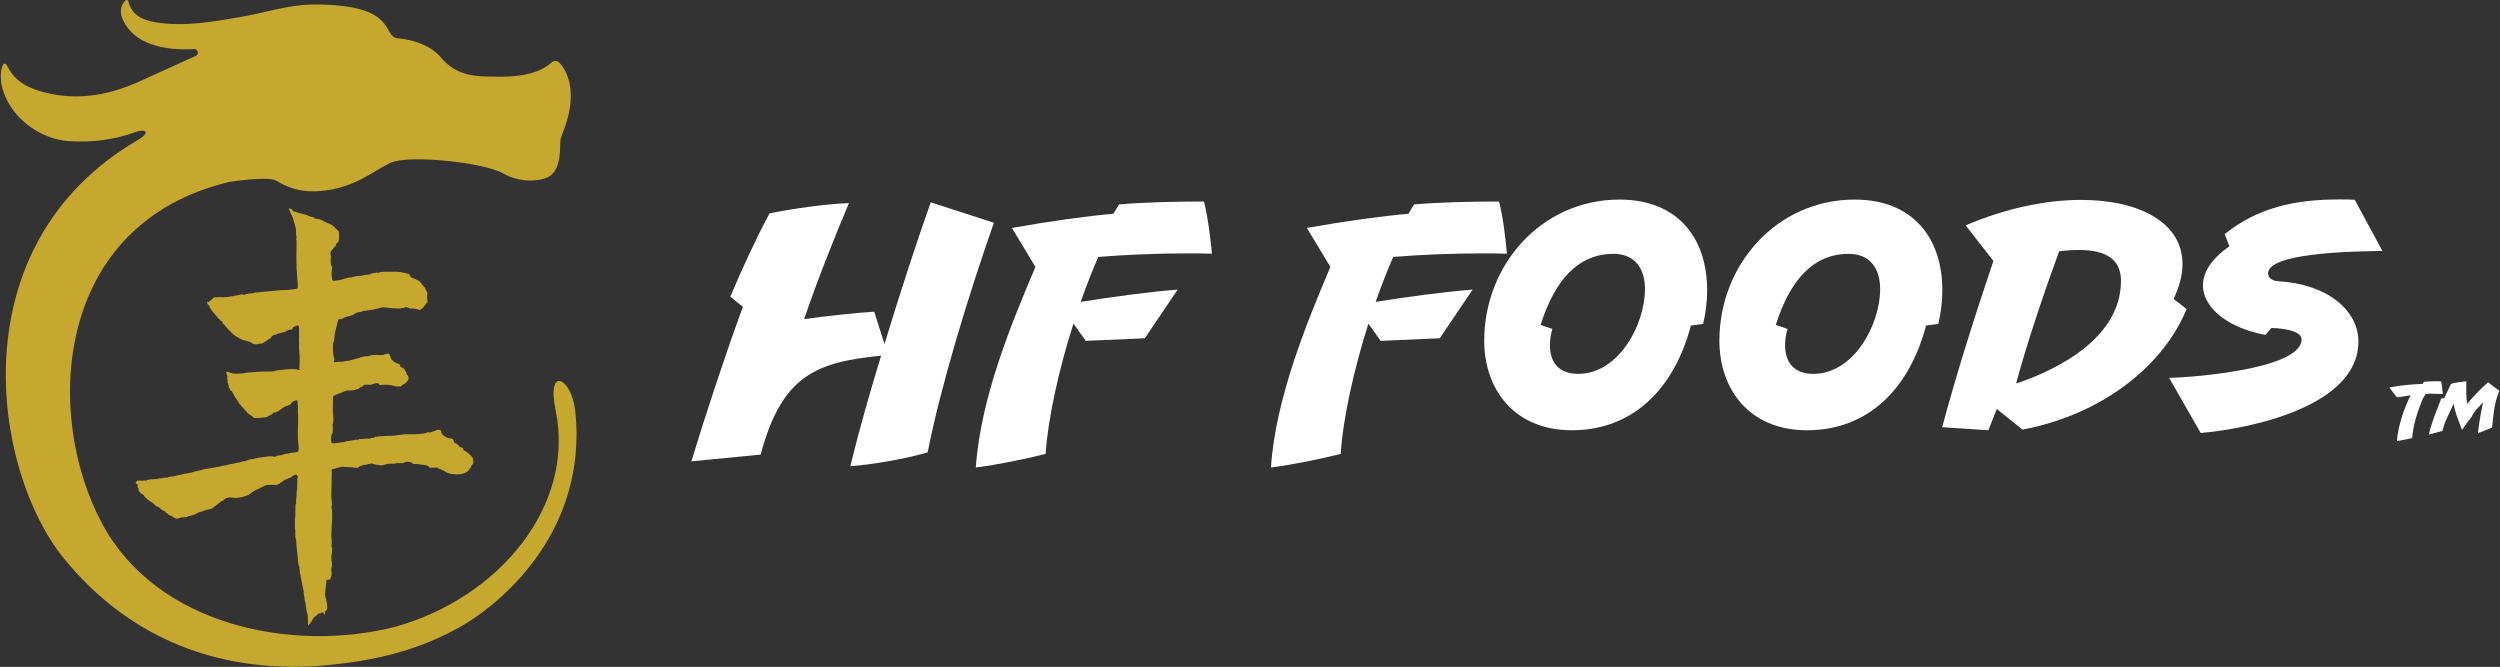
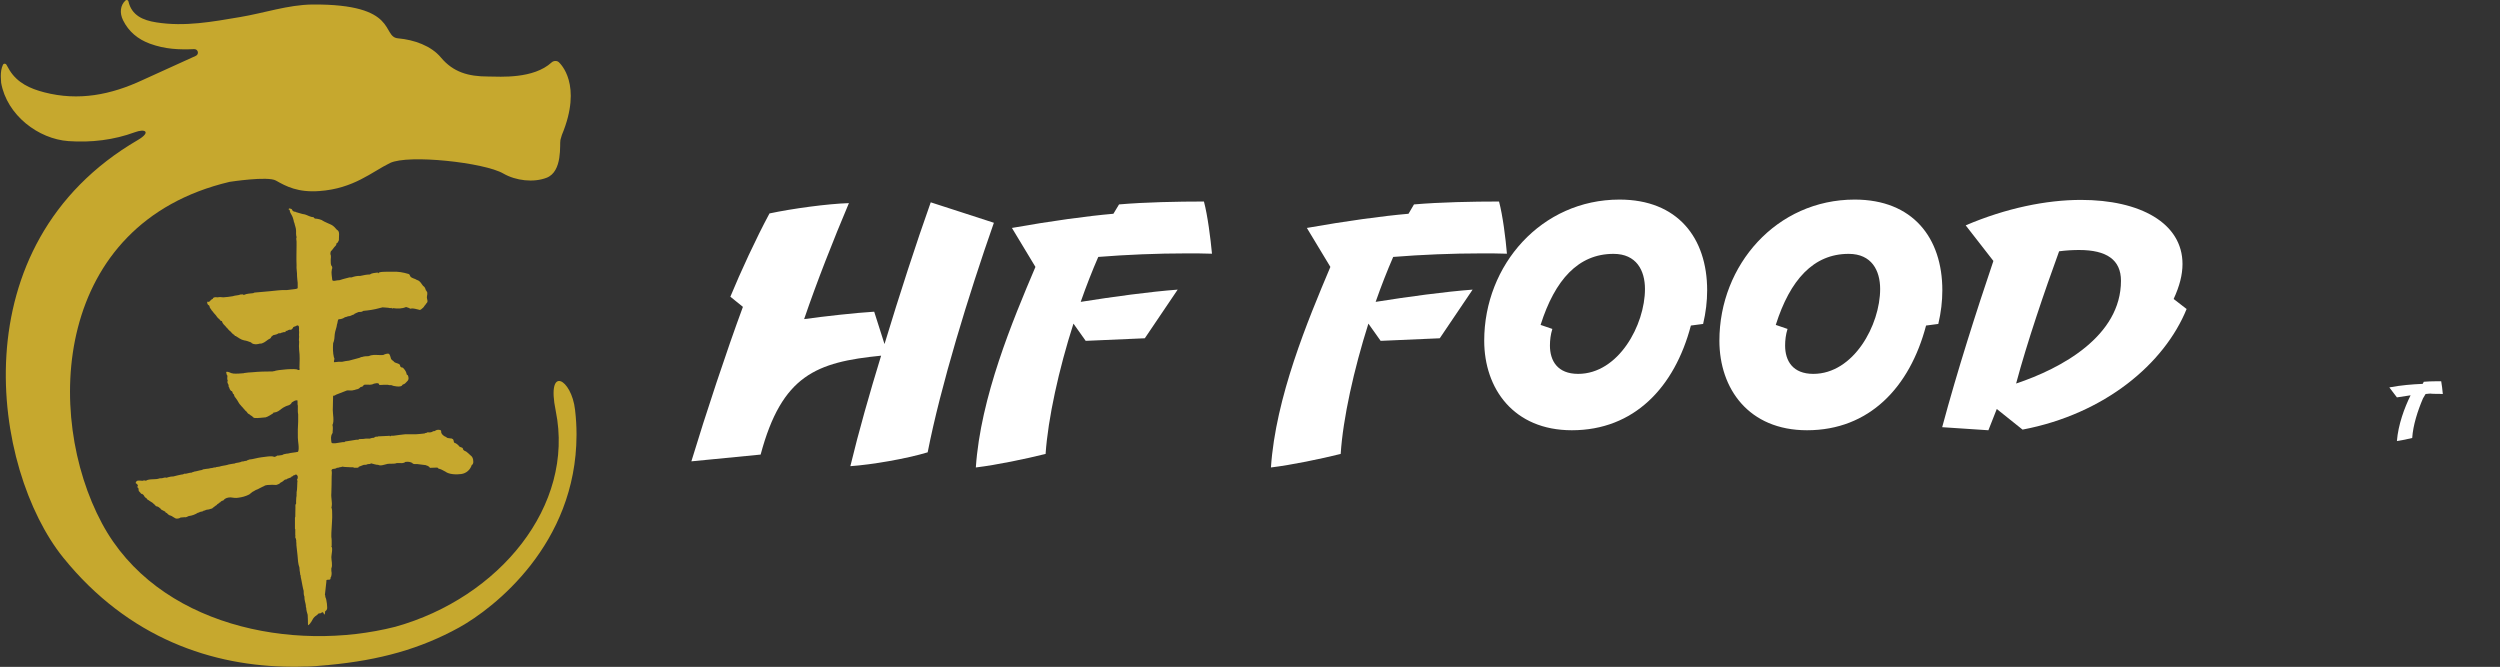
<svg xmlns="http://www.w3.org/2000/svg" version="1.2" viewBox="0 0 1552 414" width="1552" height="414">
  <rect x="0" y="0" width="1552" height="414" fill="#333333" stroke="none" />
  <title>HarvestGold-whtTEXT-svg</title>
  <style>
		.s0 { fill: #c6a82e } 
		.s1 { fill: #ffffff } 
	</style>
  <g id="Gradient_WHTtext">
    <g id="Layer">
      <path id="Layer" fill-rule="evenodd" class="s0" d="m179.2 130.1c0-0.3 0.1-0.7 0.5-0.7q0 0 0.1 0c0.6 0.3 1.5 0.1 1.6 1.1l0.9 0.8q0.3-0.1 0.3 0.1c0.4 0 0.9 0 1.2 0.3 1.8 0.4 3.5 1.2 5.4 1.4 1.8 0.5 3.4 1.7 5.4 1.7 0.1 0 0.2 0.3 0.3 0.4q0.3 0.2 0.6 0.5c1.6 0 4.3 0.7 5 1.4 0.3 0.1 0.5 0.3 0.7 0.4 1.5 0.8 3 1.3 4.4 2 1.5 0.7 2.5 2 3.5 3.1 1.2 0.6 1.4 1.7 1.4 2.8 0 1-0.1 2-0.1 3 0.1 0.7-0.2 1.2-0.5 1.7-0.3 0.3-0.3 0.9-1 0.9 0 0.6-0.2 1.2-0.6 1.6-1.1 1-1.7 2.3-2.8 3.3-0.4 0.5-0.3 1.2-0.4 1.8 0.6 1.2 0.2 2.5 0.2 3.7 0.1 1.1-0.1 2.2 0.3 3.3 0.7 0.8 0.9 1.6 0.4 2.6-0.5 2.2 0.1 4.4 0.3 6.7 0.7 0.6 1.5 0.3 2.2 0.2 0.5-0.1 0.9-0.2 1.4-0.2q0.2 0 0.2 0c1 0 1.8-0.5 2.7-0.7 1.4-0.3 2.8-0.8 4.2-1.1q0.4 0 0.9 0c0.1 0 0.2 0 0.4 0 1.7-0.6 3.4-1 5.3-0.9 2-0.4 3.9-0.9 6-0.9 1.4-1 3.1-0.9 4.8-1.2 0.2-0.1 0.2 0.2 0.2 0.4q0.2 0 0.4 0c-0.1-1 4.6-0.9 7.1-0.9 0.7 0 1.3 0 1.5 0 3.6-0.2 6.7 0.4 10.1 1.4q0.7 0.3 0.8 1c0.1 0.2 0.2 0.4 0.3 0.6 1.1 1.2 2.8 1.2 4 2.1 2 0.5 2.7 2.3 3.8 3.6 0.4 0.3 0.7 0.6 1 0.9 0.1 0.2 0.2 0.4 0.3 0.7 0.5 0.3 0.1 1.1 0.7 1.4 0.1 0.1 0.1 0.3 0.2 0.4 1 0.9 0.2 2.7 0.2 3.8 0 1.1 1 2.7-0.2 3.6-0.4 0.6-0.8 1.2-1.3 1.7-0.4 0.9-1.3 1.5-2 2.1-0.4 0.3-0.8 0.6-1.3 0.3-1.7-0.3-3.4-1.1-5.2-0.7-0.4 0.1-0.6 0.1-0.8-0.3-0.7-0.2-1.4-0.5-2.1-0.7-2.6 1.1-5.3 1.1-8 0.7-0.4 0.2-0.8 0.5-1.1-0.2-0.6 0.3-1.2 0.2-1.8 0-0.4 0-0.7-0.1-1-0.1q-1.4-0.1-2.7-0.2-1 0.3-2 0.5c-3.2 0.9-6.6 1.4-10 1.7-0.8 0.8-1.9 0.6-2.9 0.7l-1.2 0.5c-0.4 0.2-0.8 0.4-1.3 0.6q-0.2 0.4-0.6 0.5c-1.1 0.2-2 1.1-3.1 1-0.8 0.1-1.4 0.6-2.2 0.6q-1.8 1.3-4 1.3c-0.8 0.9-0.5 2.2-1 3.2-0.2 2.1-1.2 4-1.4 6.1-0.1 1.8-0.2 3.8-1 5.6-0.2 2.9-0.2 5.9 0.5 8.8 0.7 0.9-0.1 1.8 0 2.8 0.3 0.3 0.6 0.1 0.9 0.1 1.4-0.2 2.8-0.3 4.2-0.2 1.3-0.3 2.8-0.6 4.2-0.7q3-0.8 6-1.6c0.3-0.1 0.6-0.1 0.9-0.3 0.4-0.3 0.9-0.4 1.4-0.4 1.2-0.5 2.6-0.4 3.9-0.5 2-0.9 4-0.8 6.1-0.7 1 0 2 0.1 3 0 0.6-0.4 2.7-1.1 3.4-0.8 0.9 0.5 1 2 1.4 2.9q0 0.1 0 0.2c0.5 1 1.6 1.3 2.1 2.1 0.9 0.6 2 0.7 2.9 1.2 0.6 0.4 0.8 0.8 0.7 1.4q0.5 0.4 1 0.8c0.6-0.2 1 0.3 1.3 0.7 0.9 1 1.6 2.2 1.8 3.6q0.3 0.3 0.7 0.5c0.6 1.4 0.7 2.7-0.5 3.8-0.8 0.8-1.4 1.7-2.6 1.9q-0.2 0.2-0.4 0.4c-0.6 1.6-5.8 0.6-6.8 0-0.7 0-1.3 0.1-2-0.2-1.6 0-3.2-0.1-4.9 0.1-0.8 0.1-0.6-0.4-0.8-0.8-1-0.6-2-0.2-3.1 0-1.5 0.9-3.2 0.6-4.8 0.6-0.6-0.1-1.1 0-1.6 0.3-0.2 0.7-0.7 0.9-1.2 1-0.2 0.2-0.5 0.2-0.7 0.2-0.7 0.8-1.4 1.3-2.4 1.4-0.7 0.1-1.2 0.5-1.9 0.5-0.8 0.3-1.6 0.2-2.4 0.2q-0.8-0.1-1.7 0c-2.2 0.9-4.4 1.7-6.7 2.6-0.5 0.4-1.1 0.7-1.9 0.7 0 3-0.2 5.9-0.2 8.9 0 2.5 1 6.9-0.2 9.2 0.4 1.5 0.2 3 0.1 4.4 0.1 0.4 0 0.6-0.2 0.9-1.1 1.6-0.8 3.4-0.6 5.1 0 1.2 1.1 1 2 1q0.2 0 0.4 0 2.3-0.3 4.6-0.7h1.1c0.5-0.6 1.2-0.5 1.8-0.6 1.7-0.3 3.3-0.5 5-0.8 0.3-0.1 0.8-0.1 1.1-0.1 0.3 0 0.5 0 0.8 0 0.2-0.2 0.3-0.4 0.5-0.4q1.3 0 2.6-0.1c1-0.2 2.1-0.3 3.2-0.2 0.6 0.1 1.1-0.1 1.7-0.3 0.5-0.1 1.2-0.3 1.8-0.2 0.2-0.7 0.9-0.6 1.4-0.7 0.1 0 0.2 0 0.4 0 0.3 0 0.5 0 0.7-0.2 2.1-0.1 4.2-0.2 6.4-0.3 0.3-0.1 0.7-0.2 0.8 0.2 0.1 0 0.2 0 0.2 0.1q0.1-0.1 0.2-0.1c0.4-0.4 0.9-0.3 1.3-0.3q0.3 0 0.7 0c2.4-0.4 4.8-0.6 7.2-0.9 2.2 0 4.5 0 6.7 0 1.8-0.1 3.5-0.3 5.3-0.5 0.5-0.5 1.2-0.1 1.7-0.7 1 0 2 0.2 3-0.3 0.2-0.1 0.6-0.4 0.6-0.4h0.2c0.3 0 0.7 0 1-0.2 0.1-0.1 0.3-0.2 0.4-0.3 1-0.5 2.1-0.5 3.1-0.1 0.6 0.5 0 1.3 0.5 1.8 0.1 0.2 0.1 0.3 0.2 0.5 0.7 0.8 1.6 1.6 2.7 1.9 0.6 0.9 1.7 0.6 2.6 0.9 0.6-0.1 1 0.1 1.5 0.4 0.7 0.5 0.4 1.5 0.9 2.2q0 0 0 0.1 0.2 0.1 0.5 0.1c0.7 0.3 1.4 0.8 1.9 1.3 0.3 0 0.2 0.4 0.4 0.5 0.5 0.8 1.5 0.8 2.2 1.2 0.1 0.1 0.2 0.1 0.2 0.2 0.1 0.3 0.4 0.5 0.3 0.9q0.3 0.3 0.6 0.6c0.4 0.2 0.9 0.5 1.4 0.7 0.4 0.4 0.8 0.7 1.2 1 0.4 0.4 0.9 0.8 1.3 1.2 1.3 0.9 1.8 2.2 1.8 3.7 0.1 0.8 0 1.7-0.7 2.3h-0.2c-0.9 3-3.4 5.3-6.6 5.7-2.9 0.4-7.5 0.3-9.8-1.5-1.2-0.5-2.3-1.4-3.6-1.7q-0.6 0-0.9-0.4c-0.2-0.4-0.5-0.4-0.8-0.4-0.1 0-0.2 0-0.2 0-1.1 0-2.1 0.1-3.1 0.1-0.7 0.2-1.2 0-1.5-0.6-0.3-0.2-0.6-0.4-0.9-0.6q-0.6 0-1-0.4l-5.5-0.7h-1.7c-0.4-0.1-0.9-0.1-1.2-0.4 0-0.1 0-0.2 0-0.2-1.4-0.8-2.9-1-4.5-0.7-0.1 0-0.2 0.1-0.2 0.2-0.9 0.5-1.8 0.6-2.8 0.5-0.7 0-1.6 0-2.3 0-0.9 0.4-2.3 0.4-3.5 0.4-0.8 0-1.6 0-2.2 0.1-1.6 0.3-4.3 1.5-5.8 0.6-1.5 0-2.9-0.6-4.3-0.9h-0.2c-0.6 0.6-1.3 0.3-1.9 0.4-0.8 0.5-1.7 0.5-2.6 0.5-1.1 0.4-2.1 0.8-3.1 1.2-0.1 0.5-0.4 0.6-0.9 0.6-0.8 0-1.5 0-2.3 0v-0.3q-0.8 0-1.5 0c-1.8-0.2-3.6 0-5.5-0.4-0.1 0-0.3 0.1-0.5 0.2-0.1 0-0.3 0.1-0.5 0.1-0.8 0-1.5 0.6-2.3 0.4-0.8 0.8-2 0.5-3 0.9q-0.2 0.4-0.4 0.7c0.4 1.2 0.1 2.6 0.1 3.8-0.1 3.5 0 7-0.2 10.4-0.3 2.9 0.7 5.6 0.2 8.3-0.2 0.3-0.1 0.5-0.1 0.7 0.4 1.1 0.4 2.2 0.4 3.3 0.2 3.6-0.3 7.2-0.4 10.8-0.1 1.1-0.1 2.2-0.1 3.2 0 0.4 0 0.6 0 0.9 0.3 1.6 0.2 3.1 0.2 4.7 0.1 0.4 0.1 0.7-0.2 1v0.1c1.1 1 0 5.2 0 6.7 0 1.9 0.9 5.2 0 6.9q0 0.6 0 1.4c0.1 0 0.1 0.1 0 0.2 0.3 1.3 0.2 2.6-0.2 3.8 0 0.1-0.1 0.1-0.2 0.2-0.1 0.1-0.1 0.2-0.1 0.4 0.1 0.8-0.3 1.2-1.2 1.1-0.5 0-1 0-1.4 0.4 0 0.1 0 0.2 0 0.4q0 0.2 0 0.5c-0.3 2.7-0.6 5.4-0.9 8.1 0.4 0.5 0.1 1.2 0.4 1.7 0.6 0.8 1.4 6.8 0.8 7.4q-0.2 0.2-0.3 0.4c-0.1 0.4-0.5 0.5-0.7 0.6-0.1 0.5-0.1 0.9-0.2 1.4q-0.1 0.3-0.1 0.6c-0.1 0-0.2 0.1-0.2 0.1-0.1-0.1-0.2-0.2-0.3-0.3-0.2-0.1-0.2-0.5-0.2-0.7-0.5-0.3-1-0.8-1.4 0-0.6 0.5-1.4 0.1-1.9 0.5-0.5 0.7-1.3 1.2-1.9 1.6-1.1 0.9-1.6 1.9-2.2 3-0.1 0.2-0.3 0.5-0.4 0.7 0 0-0.1 0-0.1 0-0.4 0.8-0.9 1.4-1.8 1.9-0.1-2.2 0-4.4-0.2-6.5-0.4-1.4-0.9-2.9-0.9-4.4 0-0.1-0.1-0.2-0.2-0.3 0.1-1.7-0.6-3.2-0.8-4.8-0.1-0.5-0.1-0.9-0.1-1.5 0 0 0-0.1 0-0.2-0.5-1.2-0.5-2.4-0.5-3.7-0.3-1-0.5-2-0.7-3q-0.4-2.1-0.8-4.2c-0.2-0.8-0.4-1.6-0.4-2.4-0.3-0.4-0.3-0.9-0.3-1.3-0.3-1.1-0.3-2.2-0.4-3.3q0-0.1 0-0.2c-0.9-2.4-1-5-1.2-7.6q-0.4-3.2-0.7-6.4c0.1-1-0.2-2-0.1-3-0.3-0.3 0.1-0.9-0.4-1.2-0.3-0.6-0.2-1.1-0.1-1.7 0 0-0.1-0.1-0.1-0.2 0-1.2 0-2.4 0-3.7-0.1-0.1-0.1-0.2-0.2-0.3 0-2 0-4 0-6.1 0-0.4-0.1-0.9 0.2-1.3 0-2 0.1-4 0.1-6 0.1-0.6-0.2-1.3 0.2-1.9 0.4-0.3 0.2-0.9 0.2-1.3 0.1-1.3 0-2.5 0.3-3.8q0-0.7 0-1.4c0.1-0.2 0.1-0.5 0-0.7 0.5-2.2 0.3-4.5 0.5-6.8 0.1 0 0.1-0.1 0.1-0.2q-0.1-0.5-0.3-1.1c0.8-1 0.6-2.5-0.5-3.1-0.2 0.1-0.4 0.1-0.7 0.1-0.2 0.4-0.6 0.4-1 0.4-0.1 0.3-0.4 0.4-0.6 0.6-0.3 0.1-0.6 0.2-0.8 0.3 0 0.1 0 0.2 0 0.3-0.9 0.3-1.7 0.7-2.6 1-0.3 0.4-0.7 0.5-1.2 0.4-0.3 0.2-0.5 0.3-0.7 0.5-0.6 0.7-1.5 1.1-2.4 1.6-0.3 0.5-0.8 0.8-1.5 0.9-0.3 0.5-1.8 0.4-2.9 0.3-0.5 0-0.8 0-1.1 0-1.3 0.1-3.6-0.1-4.6 0.9 0 0-0.1 0-0.2 0-0.8 0.4-1.6 0.8-2.4 1.2-0.8 0.5-1.5 0.8-2.4 1.1-0.7 0.5-1.4 0.8-2.1 1.2q-1 0.8-2 1.6c-2.2 1.1-4.4 1.7-6.8 2-1.6 0.3-3.1 0-4.7-0.2-1.6 0-3.2 0.3-4.3 1.6-0.2 0.3-0.5 0.6-0.9 0.4-0.4 0.4-1 0.4-1.2 1-0.2 0.1-0.4 0.1-0.5 0.2-0.4 0.7-1.5 0.8-1.8 1.6-0.1 0.1-0.2 0.1-0.3 0.1q-1.1 0.8-2.1 1.6c-0.2 0-0.2 0.5-0.6 0.4-0.1 0.1-0.2 0.1-0.3 0.1-1 0.4-2 0.6-3.1 0.7q-0.3 0.1-0.5 0.2c-0.4 0.3-1 0.3-1.4 0.4 0 0.1 0 0.2 0 0.2-0.9 0.5-1.9 0.2-2.7 0.9-0.2 0.1-0.4 0.1-0.6 0.1q-2.6 1.7-5.8 2.1c-0.8 0.4-1.6 0.9-2.6 0.7-0.8 0.1-1.6 0.1-2.4 0.2-0.6 0.6-2.5 0.9-3.2 0.5-0.8-0.5-1.6-0.9-2.3-1.4-0.5-0.1-0.9-0.5-1.4-0.5-0.5-0.4-1.1-0.6-1.4-1.2-0.3-0.4-0.9-0.2-1.1-0.7 0 0 0-0.1 0-0.2-0.1 0-0.2-0.1-0.4-0.3-0.7-0.4-1.5-0.7-2.1-1.1-0.1-0.1-0.2-0.1-0.3-0.2 0-0.1 0-0.2 0-0.2-0.9-0.8-1.7-1.6-2.9-1.7-0.3-0.2-0.7-0.4-0.7-0.8-0.3 0-0.4-0.2-0.5-0.4-0.1 0-0.2-0.1-0.3-0.2-0.9-1.1-2.3-1.5-3.3-2.4q-0.2-0.1-0.5-0.2c-0.3-0.3-0.6-0.7-0.9-1.1-1-0.3-1.2-1.3-1.7-1.9l-0.9-0.7h-0.5c-0.4-0.4-0.7-1-1.2-1.4-0.8-0.6-0.2-1.6-0.7-2.3-0.1-0.1-0.2-0.1-0.2-0.1h-0.2c0-0.2-0.1-0.6-0.1-0.8 0.3-0.2 0.3-0.7 0.3-0.7l-0.5-0.7c0.2-0.1 0-0.2 0-0.2-1.5-0.2-0.7-1.4-0.1-1.8 0.7-0.5 2.7-0.1 3.5-0.1 0.2-0.1 0.4-0.2 0.7-0.2 0.1 0 0.3 0 0.4 0 0.3-0.1 0.6-0.1 0.9 0.2 2.1-1.5 6.1-0.5 8.5-1.5 0.6-0.1 1.1-0.1 1.6-0.1 1-0.3 1.9-0.6 2.9-0.3 0.4-0.2 0.8-0.3 1.2-0.4 0.9-0.3 1.9-0.4 2.9-0.4 1.7-0.5 3.4-0.8 5.1-1.2 0.1 0 0.3 0 0.4 0 0.2-0.1 0.5-0.2 0.7-0.2 0.2-0.1 0.4-0.1 0.5-0.3 0.9 0.1 1.7-0.1 2.4-0.3 0.8-0.2 1.6-0.4 2.4-0.4 0.2-0.2 0.5-0.3 0.8-0.4 0.3 0.1 0.4-0.1 0.6-0.2 1.7-0.2 3.2-0.8 4.8-1 0.3-0.1 0.6-0.3 0.8-0.4 1.2-0.2 2.4-0.4 3.6-0.5 1-0.4 2.2-0.2 3.2-0.7 0.2 0 0.9 0 0.9 0 0.1-0.1 0.2-0.2 0.3-0.2 0.7-0.1 1.4-0.2 2.1-0.3 1.6-0.6 3.3-0.6 5-1.1 0.2-0.1 0.4-0.1 0.6-0.2 1.4-0.3 2.8-0.5 4.2-0.7 0.1-0.1 0.1-0.2 0.1-0.2 1.4-0.3 2.8-0.3 4.1-1 0.5 0.1 0.9 0 1.4-0.2 0.4-0.1 0.9-0.2 1.4-0.2 0.1-0.1 0.3-0.2 0.4-0.3 0.5-0.1 0.8-0.3 1.3-0.5 2.5-0.2 5-1.1 7.6-1.4 1.1-0.1 7.1-1.2 7.8-0.2 0.3-0.1 0.7-0.2 1.1-0.3q0.5-0.3 1-0.6 0.2 0 0.5 0c0.1 0 0.4 0 0.4 0 0.7-0.1 1.3-0.2 2-0.3h0.1c0.9-0.7 2-0.6 3-0.9q0.2 0 0.5 0c2-0.6 4.2-0.6 6.3-1.1 1-1.9-0.1-6.5-0.1-8.7-0.1-3.4 0-6.8 0.2-10.1 0-0.2 0-4.4 0-4.4-0.4-1.8-0.1-3.6-0.2-5.4-0.4-1.1 0-2.3-0.3-3.4-1.4-0.1-2.4 0.7-3.4 1.3-0.5 1.1-1.4 1.7-2.6 2-1.2 0.3-2.2 1-3.2 1.5-0.2 0.3-0.4 0.5-0.7 0.5-1.3 1.1-2.6 2.1-4.4 2.3q-0.3 0-0.6 0c0.1 0.3-0.1 0.4-0.3 0.6-1.5 0.9-2.8 1.9-4.5 2.4-2.3 0.1-4.6 0.6-6.8 0.4-0.7-0.1-1.2-0.6-1.6-1.1-0.7-0.3-1.2-0.8-1.7-1.2-0.9-0.3-1.3-1-1.7-1.6-0.2-0.2-0.7-0.6-0.7-0.6-0.6-0.7-1.3-1.4-1.9-2.2q-0.2-0.1-0.3-0.3c-0.1 0-0.1-0.1-0.2-0.2q-0.3-0.3-0.5-0.6c-1.2-1.1-1.7-2.6-2.6-3.8l-0.5-0.7c-0.2-0.5-0.8-0.6-0.8-1.2q-0.2-0.4-0.4-0.9c0-0.1 0.1-0.2 0.2-0.2-1-0.2-0.9-1.1-1.2-1.7-0.1-0.2-0.2-0.3-0.3-0.4q-0.2 0-0.4 0c-0.6-0.6-1-1.3-1.2-2.2-0.2-0.2-0.4-0.5-0.4-0.8q0-0.4 0-0.8c-0.4-0.9-1.1-1.6-0.5-2.6-0.5-1-0.3-2.1-0.2-3.2-0.1-0.1-0.2-0.2-0.3-0.3-0.3-0.5-0.3-1.2-0.5-2 1.6-0.4 2.7 0.9 4.1 0.9q0.1 0.1 0 0.1c2.4 0.2 4.6 0 6.9-0.2q0.1 0 0.1-0.1c1.7-0.2 3.5-0.5 5.2-0.5 4.2-0.4 8.3-0.5 12.5-0.5 0.4-0.1 0.7-0.2 1.1-0.2 1.5-0.8 13.9-1.9 14.5-0.8 0.2 0.1 0.4 0.1 0.7 0.1q0.3 0 0.4 0c0-0.2 0.1-0.5 0.1-0.7 0.1-0.3-0.3-0.5-0.1-0.7 0.1-3.7 0.3-7.4-0.2-11-0.2-1.7-0.1-3.2 0-4.9 0-0.1 0-0.2 0-0.3-0.3-1.1 0-2.1 0-3.2-0.2-0.8 0-1.8 0-2.7-0.3-0.9 0.3-3.5-0.5-4-0.9-0.6-1.4 0.5-2.3 0.5-0.3 0.3-0.9 0.2-1 0.7 0 0.7-0.9 0.7-1 1.3-0.5 0-0.9 0-1.4 0-0.2 0.1-0.4 0.4-0.7 0.2-0.3 0.5-0.7 0.6-1.2 0.5-0.1 0-0.2 0-0.3 0 0.1 0.5 0 0.9-0.5 0.8-0.7-0.2-1.2 0.3-1.9 0.3-0.6 0.4-1.2 0.5-1.9 0.4q-0.1 0.1-0.2 0.1c-0.9 0.7-2.1 0.8-3.2 1.1-0.4 0.3-0.8 0.6-1.2 1-0.2 1-1.1 1.3-1.9 1.7-1 0.7-1.9 1.5-3 2-0.7 0.4-1.3 0.6-2.1 0.5-1.7 0.5-3.5 0.8-5.2-0.3q-0.1-0.1-0.3-0.4c-1.4-0.5-2.8-1.1-4.4-1.3-2-0.4-3.5-1.7-5.2-2.7-0.1 0-0.2 0-0.4 0q-0.2-0.3-0.5-0.7c-1-0.5-1.6-1.3-2.3-2.1-0.7-0.4-1.1-1.1-1.7-1.6-0.2-0.6-1-0.8-1.2-1.4-0.9-1-2.1-1.9-2.4-3.3q0-0.1 0-0.1-0.5-0.2-0.9-0.3-0.5-0.5-0.8-1c-0.9-0.6-1.6-1.6-2.2-2.5q-0.5-0.6-1.1-1.2c-0.3-0.4-0.7-0.9-1-1.3-0.6-0.4-0.7-1.2-1.2-1.6-0.6-0.5-0.3-1.4-0.9-2-0.1 0-0.2 0-0.3 0q-0.3-0.4-0.7-0.9c0.2-0.4-0.3-0.8 0-1.3 0.4 0.1 0.8 0.1 1.2 0.1 0.2-0.5 0.7-0.8 1.1-1.1 0.2-0.2 0.4-0.6 0.8-0.6 0.1 0 0.2-0.1 0.3-0.2 0-0.3 0.2-0.5 0.5-0.7 0.8-0.4 1.7-0.3 2.6-0.2 1.1-0.3 2.2-0.1 3.4 0 2-0.1 4-0.4 5.9-0.7 1.6-0.6 3.4-0.4 4.9-1.1q0.3 0 0.7 0c0.4-0.1 0.9-0.1 1.2 0.4 0.1-0.1 0.2-0.2 0.4-0.2 1.7-0.8 3.6-0.7 5.5-1 0.4-0.3 0.9-0.4 1.3-0.4q4.5-0.4 9-0.8c3.5-0.3 7-0.9 10.5-0.7q2.5-0.3 4.9-0.6c0.6-0.1 1.2-0.1 1.7-0.5 0.1 0 0.2 0 0.2 0v-3.4c-0.1-1.4-0.4-2.8-0.4-4.2 0.1-2.3-0.5-4.5-0.3-6.8-0.2-4.2 0-8.3 0-12.4v-2.2c0-0.9-0.4-1.8 0-2.7 0 0 0-0.1 0-0.1-0.4-1.3-0.3-2.7-0.3-3.9 0-1.8-0.8-3.4-1.1-5.1-0.3-0.2-0.3-0.5-0.3-0.9-0.3-1.2-0.6-2.4-1.2-3.5-0.7-1.1-1.3-2.2-1.4-3.5m22.1 248.8c0 0 0 0.2 0 0.3q0-0.1 0-0.3zm-5.8-243.3c0 0 0.1 0.5 0.2 0.7 0 0-0.1-0.4-0.2-0.7zm28.7 87.2q-0.8-0.2-1.7-0.3c0.6 0.1 1.2 0.2 1.7 0.3z" />
      <path id="Layer" class="s0" d="m182.7 413.9c2 0 3.9 0 5.9-0.1 4.7 0.1 9.8-0.5 14.6-0.9 0.2 0 0.3 0 0.4 0 0.2 0 0.5-0.1 0.7-0.1 31.5-3 56.7-10 80.8-23.3 21.6-12 72.6-51.6 72.8-119.3v-0.8c0-4.8-0.3-9.8-0.9-14.9-2.1-19.3-18-28.5-12 0.6 12 58.9-35.1 116-99.6 134-63.6 16.2-147.9-0.4-182.1-64.2-36.2-67.5-30-186.1 79.2-212 0 0 23.8-3.7 28.8-0.8 6.3 3.6 13.7 7.5 27 6.5 21.3-1.5 32.7-12 43.8-17.4 11.4-5.5 58.6-0.3 70.3 6.5 8 4.6 18.9 5.7 26.8 2.7 10.3-3.8 8.1-21.2 8.7-23.4 0 0-0.1 0 0.9-3.2 13.1-31.5-1.1-44.4-1.9-45.2-1.2-1.1-3.3-0.9-4.4 0.1-11.3 10.4-31.7 8.9-39.5 8.8-12.3 0-21.6-2.7-29.2-11.7-6.1-7.4-16.7-11.1-26.7-12-10.5-0.9 1-21.4-53.2-21-15.2 0.2-29.9 5.3-44.9 7.8-17.1 2.9-34.3 6.1-51.9 3.3-8.5-1.3-15.4-4.4-17.4-13.1-0.1-0.5-0.6-0.8-1.1-0.8-0.2 0-0.5 0.1-0.7 0.3-3.2 2.9-3.8 7.7-1.5 12.3 3.5 7.1 9.3 11.8 16.6 14.5 9.6 3.5 18.1 3.8 27.5 3.4 2.5-0.1 3.3 3.2 1 4.2-10 4.6-24.5 11.1-33 15-19.5 9.1-39.6 13.2-61.1 7.6-8.8-2.3-16.5-5.8-21.4-13.6q-1-1.7-2-3.5c-0.5-0.9-1.8-0.9-2.2 0.1-1 2.1-1.3 4.5-1.3 6.8v0.4c0 1.4 0.2 2.8 0.2 3.9 3.6 20.2 23.2 34.9 41.8 36.2 14.1 1 28.2-0.7 41.2-5.5 6.7-2.5 10.1 0 1.9 4.8-111.9 65.2-90.3 204.7-46.4 259.2 40.7 50.4 93.1 67.6 141.8 67.8h1.7z" />
      <g id="Layer">
        <path id="Layer" class="s1" d="m617 138.3c-15.7 44.8-33.1 101.5-41.1 142.5-13.2 4-34.8 7.7-48 8.6 5.2-21.6 12-45.4 19.1-68.6-40.2 4-61.6 12.1-74.8 61.4l-43 4.2c9-29.7 21.9-68.6 32-95.9l-7.8-6.3c6.4-15.5 16-36.3 24.3-51.7 14.1-3 36.1-6 49.3-6.4-9.6 22.7-20 49.1-27.8 72 13-1.8 32-3.9 43.5-4.6l6.4 20.1c9.4-31 19.7-62.7 28.7-88 0 0 39.3 12.7 39.2 12.7z" />
        <path id="Layer" class="s1" d="m736.8 157.3c-18.5 0-37.4 0.8-55 2.2-3.7 8.5-7.4 17.9-10.9 27.9 20.1-3.2 42.9-6.3 60.2-7.6l-20.4 30.2-36.7 1.6-7.6-10.7c-9.1 28.4-15.8 58.9-17.3 80.9-12.5 3.1-30.1 6.8-43.3 8.4 2.9-43.5 22.8-91.1 37-124.5l-14.6-24.2c24.2-4.3 46.8-7.4 63-8.8l3.5-5.8c16.2-1.4 36.3-1.8 52.7-1.8 2.3 8.6 4.1 22.8 5 32.4-5.2-0.2-10.3-0.2-15.6-0.2z" />
        <path id="Layer" class="s1" d="m919.9 157.3c-18.5 0-37.4 0.8-55 2.2-3.7 8.5-7.4 17.9-10.9 27.9 20.1-3.2 42.9-6.3 60.2-7.6l-20.4 30.2-36.7 1.6-7.6-10.7c-9 28.4-15.8 58.9-17.2 80.9-12.5 3.1-30.2 6.8-43.3 8.4 2.9-43.5 22.8-91.1 36.9-124.5l-14.6-24.2c24.3-4.3 46.9-7.4 63.1-8.8l3.4-5.8c16.3-1.4 36.4-1.8 52.8-1.8 2.3 8.6 4.1 22.8 4.9 32.4-5.1-0.2-10.2-0.2-15.5-0.2" />
        <path id="Layer" fill-rule="evenodd" class="s1" d="m1057.3 201.1l-7.6 1c-10.1 38.4-35.3 65-73.9 65-36.1 0-54.4-25.8-54.4-55.6 0-47 35.5-87.6 84-87.6 36.1 0 54.4 23.8 54.4 56.3 0 6.8-0.8 13.7-2.5 20.9zm-55.7-43.5c-21.7 0-36.3 16-45.2 44.1l7.3 2.5c-1.1 3.5-1.5 7-1.5 10.3 0 9.6 4.8 17.6 17.5 17.6 25.1 0 41.5-30.4 41.5-52.7 0-11.5-5.3-21.8-19.5-21.8z" />
        <path id="Layer" fill-rule="evenodd" class="s1" d="m1203.3 201.1l-7.6 1c-10.1 38.4-35.3 65-73.9 65-36.2 0-54.4-25.8-54.4-55.6 0-47 35.5-87.6 84-87.6 36.1 0 54.4 23.8 54.4 56.3 0 6.8-0.8 13.7-2.5 20.9zm-55.7-43.5c-21.7 0-36.3 16-45.2 44.1l7.3 2.5c-1.1 3.5-1.5 7-1.5 10.3 0 9.6 4.8 17.6 17.5 17.6 25.1 0 41.5-30.4 41.5-52.7 0-11.5-5.3-21.8-19.5-21.8z" />
        <path id="Layer" fill-rule="evenodd" class="s1" d="m1357.5 191.7c-13.8 34.1-50.9 65.3-101.9 75l-16-12.8-5.2 13.2-28.7-1.9c9.6-35.7 21.2-71.8 31.8-103.2l-17.2-22.1c25-10.7 50.1-15.8 71.6-15.8 36.6 0 63 14.3 63 39.8 0 6.6-1.8 13.7-5.5 21.7l8 6.2zm-66.7-36.5c-3.7 0-8 0.2-12.5 0.8-8.9 24.4-19.9 56.6-26.7 82.1 28.1-9.4 65.1-29.4 65.1-63.8 0-13-8.9-19.1-25.9-19.1z" />
-         <path id="Layer" class="s1" d="m1479 155.8c-20.5 0.2-71 1.4-71 13.9 0 2.3 2.1 4.7 6.4 4.9 30.4 1.7 49.7 18.1 49.7 37.4 0 40.6-68 54.2-97.9 56.8l-19.6-34.2c11.4-0.2 82.2-5 82.2-23.9 0-4.3-7.6-6.8-18.7-7.1l-3.7 4.3c-22.6-4.1-38.8-16.4-38.8-30.8 0-7.8 4.9-16.2 16.4-24.2l-2.9-7.6c20.3-16.2 42.9-21.5 71.3-21.5 3.1 0 6.1 0 9.4 0.2 0 0 17.2 31.8 17.2 31.8z" />
        <path id="Layer" class="s1" d="m1511.9 244.5c-4.1 0-1.5-0.4-6.1 0.1l-1.6 2.7c-3.3 7.7-6.2 16.7-6.7 24.6-2.8 0.7-6.6 1.5-9.5 1.9 0.8-10.2 4.7-20.7 8.5-28.4-3 0.4-5.9 0.9-8.5 1.3l-4.7-6.2c7.5-1.4 14-1.9 20.7-2.2l0.7-1.3c2.4-0.2 4.9-0.3 7.3-0.3q1.8 0 3.5 0c0.4 2 0.8 5.7 1 7.9-1.4-0.1-2.9-0.1-4.6-0.1z" />
-         <path id="Layer" class="s1" d="m1551.6 242.7c-3.2 7.1-3.8 15.7-4.5 22.7l-8.8 3.6c0.8-7.7 2.7-17.3 3.3-19.3-3.4 3.7-4.2 4-6.7 7.9l-0.3 0.9c-1.9 2.3-4.2 5.4-6.2 8.4-2.1-5.8-4.2-10.3-5.2-16.4-2.1 5.3-5.6 10.9-6.9 17l-8.5 2.3c1.7-7.6 5.2-15.8 7.8-22.5h1.7l4.3-9c2.4-0.9 6.6-1.2 9.5-1.6 0 4.4-0.3 10 0.6 13.9 3.9-4.7 8.2-9.1 12.9-13.3 0 0 7.1 5.4 7 5.4z" />
      </g>
    </g>
  </g>
</svg>